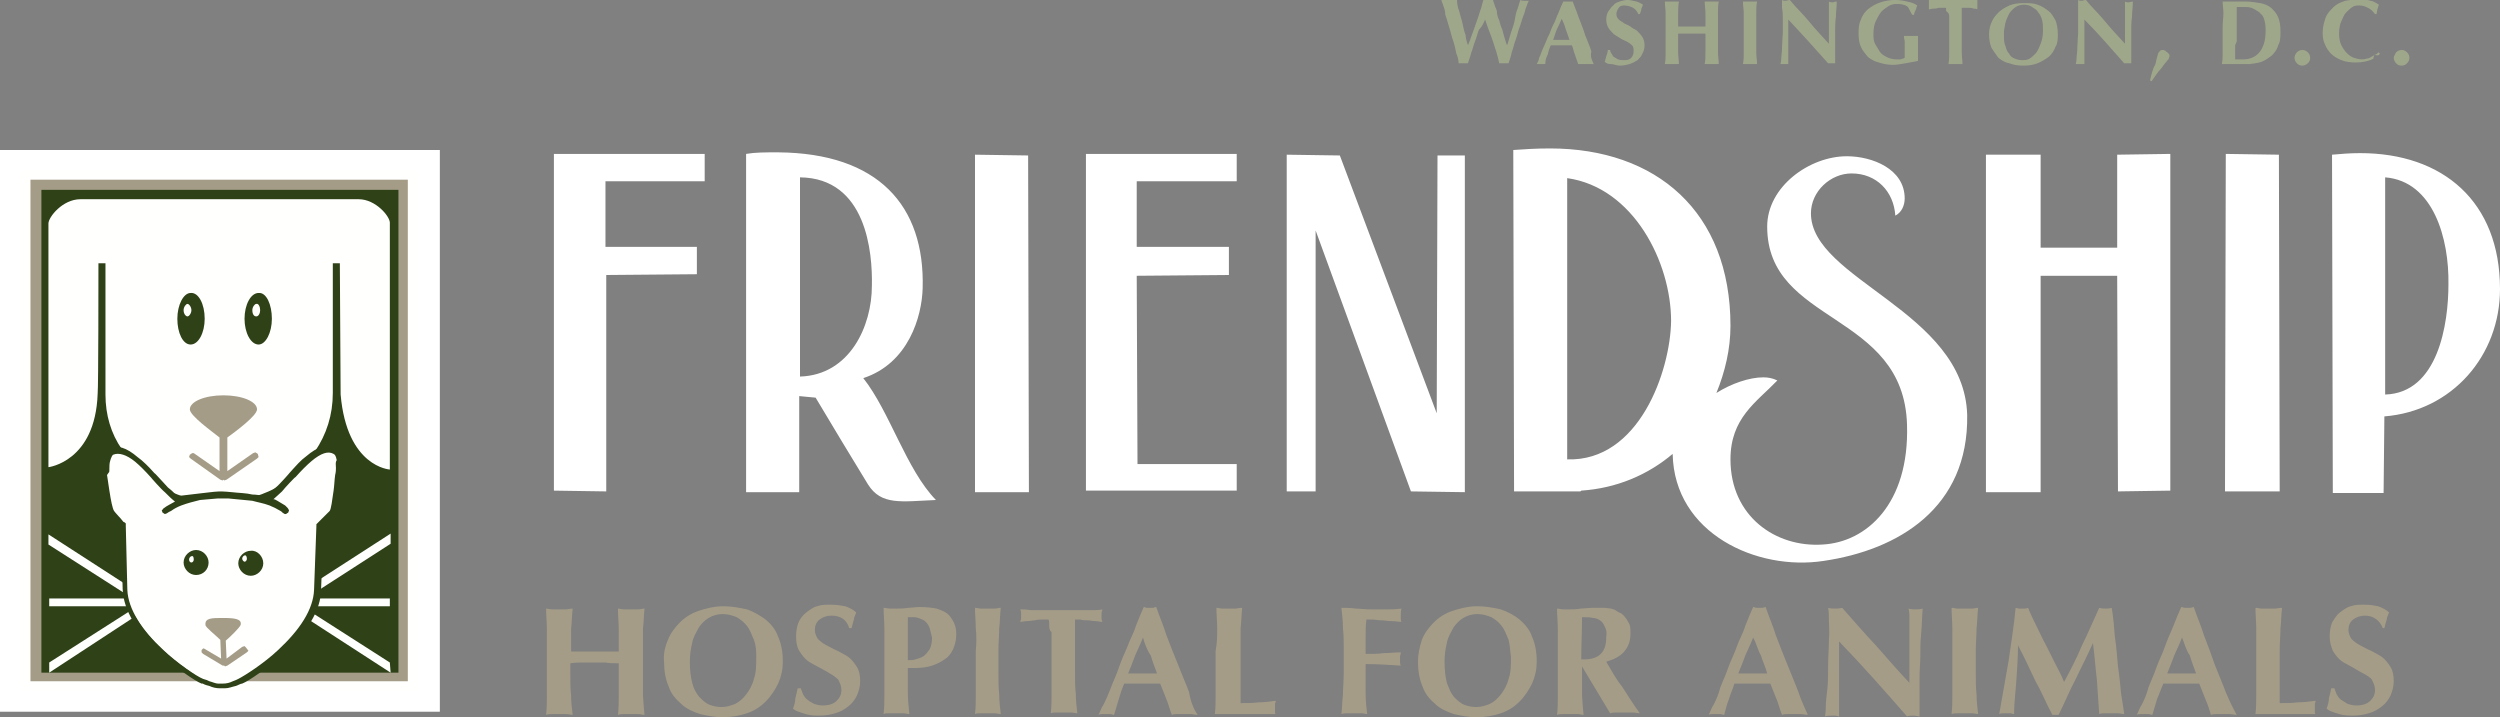
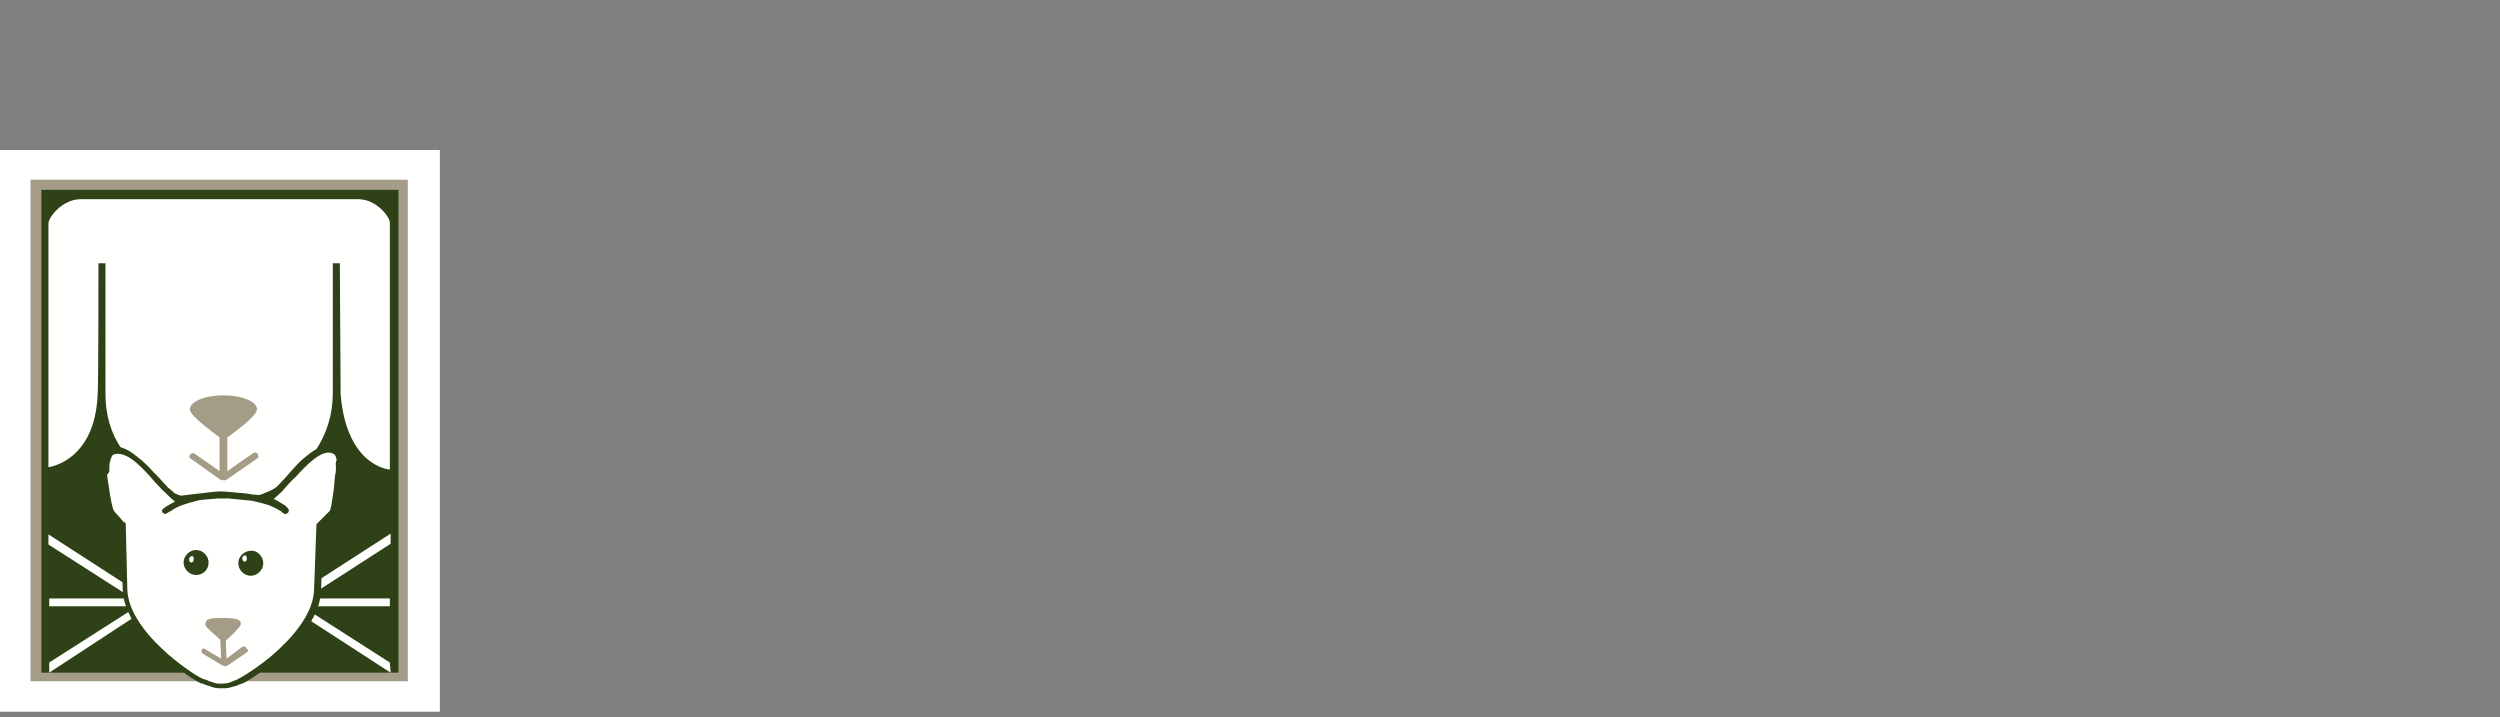
<svg xmlns="http://www.w3.org/2000/svg" id="Layer_1" viewBox="0 0 320 91.8">
  <rect x="0" y="0" width="320" height="91.8" fill="#808080" stroke="none" />
  <style>.st0{fill:#FFFFFF;} .st1{fill:#A49C87;} .st2{fill:#9FA78B;} .st3{fill:#FFFFFE;} .st4{fill:#2E4117;}</style>
-   <path class="st0" d="M90.3 23.2H77.5v8.4h11.7v3.5l-11.6.1v27.7l-6.7-.1V19.7h19.3v3.5zM111.1 62c-1.3-2.1-5.4-8.9-6.7-11.1l-2.1-.2V63h-6.8V19.7c1.2-.2 2.3-.2 4.1-.2 12.8.1 18.8 6.8 18.5 17.4-.1 3.6-1.8 9.6-7.6 11.5 3.4 4.3 5.5 11.7 9.3 15.6-4.5.2-7 .7-8.7-2m-8.7-39.3v25.5c6.4-.2 9.2-6.5 9.2-11.6.1-4.3-.7-13.8-9.2-13.9M124.8 62.9V19.8l6.8.1.1 43.1h-6.9zM158.3 62.8H139V19.7h19.3v3.5h-12.8v8.4h11.8v3.6l-11.8.1.1 24.1h12.7v3.4zM187.6 63l-7-.1-12.2-33.4v33.4h-3.7V19.8l6.8.1 12.4 33 .1-33h3.5V63zM271.1 62.9l-.1-27.6h-9.8V63h-7V19.8h7v11.9h9.8V19.8l6.8-.1v43.1l-6.7.1zM284.8 62.9l.1-43.2 6.8.1.1 43.1h-7zM320 37c0 8.5-6.1 15.6-14.8 16.3l-.1 9.8h-6.5l-.1-43.3c1.1-.1 2.3-.2 3.6-.2 10.6 0 17.9 6.2 17.9 17.4m-14.7-14.3v27.8c6.8-.2 8.1-9.1 8.1-14.1.1-5.8-1.9-13.2-8.1-13.7M231.8 27.3c0-2.8 2.5-5.1 5.2-5.1 3.2 0 5.4 2.3 5.6 5.4.8-.4 1.2-1.3 1.2-2.2 0-3.8-4.2-5.4-7.4-5.4-4.8 0-10.2 3.9-10.2 9 0 12.6 17.5 10.8 17.9 25.4.3 10.1-5.2 15-10.8 15.3-6 .4-11.8-3.6-11.8-10.9 0-5.3 3.3-7.3 6-10.1-.6-.3-1.2-.4-1.8-.4-1.8 0-4.1.8-6 2 1.1-2.7 1.8-5.6 1.8-8.6 0-14.6-9.5-22.7-23.1-22.7-1.8 0-3.3.1-4.7.2l.1 43.7h8.5l.1-.1c4.5-.3 8.5-2 11.7-4.7.2 10.2 10.8 15 19.3 13.7 9.6-1.4 18.6-6.8 18.4-18.7-.4-13.3-20-17.3-20-25.8m-31.2 31.5v-36c8.5 1.2 13.3 10.8 13.3 18.3-.1 6.4-4.1 18-13.3 17.7" />
-   <path class="st1" d="M77.5 84.8h-3s-1 0-1.5.1v1.2c0 1.1 0 2.1.1 2.9 0 .8.1 1.7.2 2.5-.3 0-.5-.1-.8-.1h-1.8c-.3 0-.5 0-.8.1.1-.8.1-1.7.1-2.5v-5.6-2.9c0-.8-.1-1.8-.1-2.6.2 0 .5.1.8.1h1.8s.5-.1.8-.1c-.1.8-.1 1.8-.2 2.6v2.9h6.1v-2.9c0-.8-.1-1.7-.1-2.6.2 0 .5.1.8.1h1.8c.3 0 .5-.1.8-.1-.1.8-.1 1.8-.2 2.6V89s.1 1.7.2 2.5c-.3 0-.5-.1-.8-.1h-1.8c-.3 0-.5 0-.8.1.1-.8.1-1.7.1-2.5v-4.1c-.7 0-1.2 0-1.7-.1M85.5 81.9c.3-.8.9-1.6 1.5-2.2.7-.7 1.5-1.2 2.4-1.5.9-.3 2-.6 3.2-.6 1.1 0 2.1.2 3 .4.9.3 1.7.8 2.4 1.3.7.6 1.3 1.3 1.6 2.2.4.9.6 1.9.6 3.2 0 1-.2 1.9-.6 2.8-.4.8-.9 1.6-1.6 2.3-.7.7-1.5 1.2-2.4 1.5-.9.3-1.9.5-3.1.5-1.1 0-2-.2-2.9-.4-.9-.3-1.8-.7-2.4-1.3-.7-.6-1.3-1.3-1.6-2.2-.4-.9-.6-2-.6-3.2-.1-.9.1-1.9.5-2.8m11 0c-.3-.7-.5-1.3-.9-1.8s-.8-.8-1.3-1.1c-.5-.2-1.1-.4-1.8-.4s-1.3.2-1.8.5-1 .8-1.3 1.3c-.3.6-.7 1.2-.8 1.9-.2.8-.3 1.6-.3 2.4 0 1.1.1 1.9.3 2.7.2.8.5 1.3.9 1.8.4.4.8.8 1.3 1 .5.2 1 .3 1.6.3.6 0 1.2-.2 1.7-.4.6-.3 1-.7 1.4-1.2.4-.5.8-1.2 1-2 .3-.8.3-1.8.3-2.8 0-.7 0-1.4-.3-2.2M106.4 78.8c-.6 0-1.1.2-1.5.5-.4.3-.6.8-.6 1.3s.2.9.4 1.2c.3.3.7.6 1.1.8.4.2.9.5 1.4.7.5.3 1 .5 1.4.8.4.3.8.8 1.1 1.3.3.5.4 1.1.4 1.8s-.2 1.3-.4 1.8c-.3.6-.6 1-1.1 1.4-.5.4-1 .7-1.7.9-.7.2-1.3.3-2.2.3-.8 0-1.3-.1-1.9-.3-.6-.2-1-.3-1.3-.6.2-.5.3-.9.3-1.3.1-.4.2-.8.3-1.3h.4c.1.2.2.6.3.8.2.3.3.5.6.7.2.2.5.3.8.5.3.1.7.2 1.1.2.8 0 1.4-.2 1.8-.6.4-.4.6-.8.6-1.4 0-.5-.2-.9-.4-1.3-.3-.3-.7-.6-1.1-.8-.4-.3-.9-.5-1.4-.8-.5-.3-1-.5-1.4-.8-.4-.3-.8-.8-1.1-1.3-.3-.5-.4-1.1-.4-1.8s.1-1.3.3-1.8c.2-.5.6-1 1-1.3.4-.3.9-.7 1.4-.8.5-.2 1.1-.2 1.7-.2.8 0 1.3.1 1.9.2.5.2 1 .4 1.4.8-.1.3-.3.6-.3.9-.1.3-.2.7-.3 1.1h-.3c-.3-1-1-1.6-2.3-1.6M113.2 80.4c0-.8-.1-1.8-.1-2.6.3 0 .5.1.8.1h.9c.5 0 .9 0 1.4-.1.5 0 1-.1 1.5-.1.9 0 1.7.1 2.2.2.5.2.9.3 1.3.6s.7.8.9 1.2c.2.4.3.9.3 1.5 0 .8-.2 1.4-.4 1.9-.3.6-.6 1-1.1 1.3-.4.3-1 .6-1.6.8-.6.2-1.3.3-2.1.3h-1v3c0 1 .1 2 .2 2.9-.3 0-.5-.1-.8-.1h-1.8c-.3 0-.5 0-.7.1.1-.8.1-1.7.1-2.5v-5.6-2.9m5.8 0c-.1-.3-.3-.6-.5-.8-.2-.2-.4-.3-.7-.4-.2-.1-.5-.2-.8-.2h-.8v5.5c.3 0 .7 0 1-.1.3-.1.7-.2 1-.4.3-.2.5-.5.8-.9.2-.4.3-.9.3-1.5l-.3-1.2M124.9 80.4c0-.8-.1-1.8-.1-2.6.3 0 .5.1.7.1h1.8c.3 0 .5-.1.8-.1-.1.8-.1 1.8-.2 2.6 0 .8-.1 1.8-.1 2.9V86c0 1.1 0 2.1.1 2.9 0 .8.1 1.7.2 2.5-.3 0-.5-.1-.8-.1h-1.8c-.3 0-.5 0-.7.1.1-.8.1-1.7.1-2.5v-5.6c.1-1 .1-2 0-2.9M134.3 80c0-.3 0-.6-.1-.7h-.8c-.3 0-.6 0-.9.1-.3 0-.7.1-1 .1-.3 0-.7.1-.9.1 0-.2.1-.3.1-.4v-.4-.4c0-.2-.1-.3-.1-.4.4 0 .8 0 1.3.1h8c.3 0 .8 0 1.2-.1 0 .2-.1.3-.1.4v.8c0 .2.1.3.1.4-.3 0-.6-.1-.9-.1s-.7-.1-1-.1c-.3 0-.7 0-.9-.1h-.7v6.6c0 1.1 0 2.1.1 2.9 0 .8.1 1.7.2 2.5-.3 0-.5-.1-.8-.1h-1.9c-.2 0-.5 0-.7.1.1-.8.1-1.7.1-2.5v-7.9c-.3-.2-.3-.6-.3-.9M153.3 91.5c-.3 0-.6-.1-.9-.1h-1.6c-.3 0-.6 0-.8.1-.3-.7-.4-1.3-.7-2-.3-.7-.5-1.3-.8-2h-4.6c-.3.7-.5 1.3-.7 2s-.4 1.3-.6 2c-.2 0-.3-.1-.5-.1h-1c-.2 0-.3 0-.5.1.2-.3.3-.8.7-1.4.3-.6.6-1.3.9-2.1.3-.8.7-1.6 1-2.5.3-.9.7-1.8 1.1-2.7.3-.9.8-1.7 1.1-2.7.3-.8.7-1.7 1-2.4.2 0 .2.1.4.1h.8c.1 0 .2-.1.4-.1.4 1.2.9 2.3 1.3 3.6.5 1.3 1 2.6 1.5 3.8.5 1.3 1 2.4 1.4 3.5.2 1.2.6 2.2 1.1 2.9m-7-9.9c-.3.8-.7 1.6-1 2.3-.3.8-.6 1.6-.9 2.3h3.7c-.3-.8-.6-1.6-.8-2.3-.5-.7-.8-1.6-1-2.3M155.8 80.4c0-.8-.1-1.8-.1-2.6.3 0 .5.1.7.1h1.8s.5-.1.8-.1c-.1.8-.1 1.8-.2 2.6V90c.7 0 1.5 0 2.3-.1.7 0 1.5-.1 2.2-.2 0 .2-.1.3-.1.4v1c0 .1 0 .3.1.3H155.5c.1-.8.1-1.7.1-2.5v-5.6c.2-1 .2-2 .2-2.9M171.9 80.4c0-.8-.1-1.8-.2-2.6.6 0 1.2 0 1.8.1.6 0 1.2.1 1.8.1h2.6c.8 0 1.3-.1 1.5-.1-.1.3-.1.5-.1.8v.5s0 .3.1.4c-.4 0-.8-.1-1.3-.1s-.9-.1-1.3-.1-.8-.1-1.2-.1h-.7c-.1.8-.1 1.4-.1 2.2v2.2c.8 0 1.7 0 2.3-.1.7 0 1.4-.1 2.2-.1 0 .3-.1.4-.1.5v.7c0 .1 0 .3.1.5-1.5-.1-3-.2-4.5-.2v3.9c0 .8.1 1.7.2 2.5-.2 0-.5-.1-.7-.1h-1.8c-.3 0-.5 0-.8.1.1-.8.1-1.7.2-2.5 0-.8.1-1.8.1-2.9v-2.7c0-1 0-2-.1-2.9M182 81.9c.3-.8.9-1.6 1.5-2.2.7-.7 1.5-1.2 2.4-1.5.9-.3 2-.6 3.2-.6 1.1 0 2.1.2 3 .4.9.3 1.8.8 2.4 1.3.7.6 1.3 1.3 1.6 2.2.4.9.6 1.9.6 3.2 0 1-.2 1.9-.6 2.8-.4.8-.9 1.6-1.6 2.3-.7.7-1.5 1.2-2.4 1.5s-1.9.5-3.1.5c-1.1 0-2-.2-2.9-.4-.9-.3-1.8-.7-2.4-1.3-.7-.6-1.3-1.3-1.6-2.2-.4-.9-.6-2-.6-3.2 0-.9.2-1.9.5-2.8m11.1 0c-.3-.7-.5-1.3-.9-1.8s-.8-.8-1.3-1.1c-.5-.2-1.1-.4-1.8-.4s-1.3.2-1.8.5-1 .8-1.3 1.3c-.3.6-.7 1.2-.8 1.9-.2.8-.3 1.6-.3 2.4 0 1.1.1 1.9.3 2.7.3.8.5 1.3.9 1.8.4.4.8.8 1.3 1 .5.2 1 .3 1.6.3s1.2-.2 1.7-.4c.6-.3 1-.7 1.4-1.2.4-.5.8-1.2 1-2 .3-.8.3-1.8.3-2.8-.1-.7-.1-1.4-.3-2.2M202.5 85.3V89s.1 1.7.2 2.5c-.3 0-.5-.1-.7-.1h-1.9c-.3 0-.5 0-.8.1.1-.8.1-1.7.1-2.5v-5.6-2.9c0-.8-.1-1.8-.1-2.6.3 0 .5.1.8.1h.9c.3 0 .8 0 1.3-.1.4 0 1-.1 1.7-.1h1.3c.3 0 .7.1.9.1.3.1.5.1.7.3.2.1.3.2.6.3.4.3.7.7.9 1.1.3.4.3.9.3 1.5 0 1-.3 1.7-.8 2.3-.5.6-1.3 1-2.3 1.3.7 1.2 1.3 2.3 2.1 3.3.7 1.1 1.4 2.2 2.2 3.3-.3 0-.6-.1-.9-.1h-2c-.3 0-.6 0-.9.1l-3.6-6m2.9-5.1c-.1-.3-.3-.6-.6-.8-.3-.2-.6-.3-.9-.3-.4-.1-.8-.1-1.4-.1 0 1.8-.1 3.6-.1 5.4h.5c.9 0 1.6-.3 2-.7.5-.5.7-1.2.7-2.2.1-.5 0-1-.2-1.3M231.4 91.5c-.3 0-.6-.1-.9-.1h-1.6c-.3 0-.6 0-.8.1-.3-.7-.4-1.3-.7-2-.3-.7-.5-1.3-.8-2H222c-.2.7-.5 1.3-.7 2-.3.7-.4 1.3-.6 2-.2 0-.3-.1-.5-.1h-1c-.2 0-.3 0-.5.1.2-.3.3-.8.7-1.4.3-.6.6-1.3.8-2.1.3-.8.7-1.6 1-2.5.3-.9.8-1.8 1.1-2.7.3-.9.8-1.7 1.1-2.7.3-.8.7-1.7 1-2.4.2 0 .3.1.4.1h.8c.1 0 .3-.1.4-.1.4 1.2.9 2.3 1.3 3.6.5 1.3 1 2.6 1.5 3.8.5 1.3 1 2.4 1.4 3.5.4 1.2.9 2.2 1.2 2.9m-7-9.9c-.3.8-.7 1.6-1 2.3-.3.8-.6 1.6-.9 2.3h3.7c-.2-.8-.6-1.6-.8-2.3-.4-.7-.6-1.6-1-2.3M234.1 79.5c0-.6 0-1.2-.1-1.7.3.1.7.1.9.1.3 0 .5 0 .9-.1 1.4 1.6 2.8 3.2 4.3 4.8 1.4 1.6 2.8 3.2 4.3 4.8v-3.7-1.9V80v-1.3c0-.4-.1-.7-.1-.8.3.1.7.1.9.1.3 0 .5 0 .9-.1-.1 1.2-.1 2.3-.2 3.3s-.1 1.9-.1 2.8c0 .8-.1 1.8-.1 2.6v5.1c-.2 0-.5-.1-.8-.1-.2 0-.6 0-.8.1-2.8-3.2-5.6-6.4-8.7-9.6v9.6c-.2 0-.3-.1-.5-.1h-.4c-.3 0-.6 0-.9.1 0-.1.1-.5.1-1.2s.1-1.4.2-2.3c.1-.9.1-1.9.1-3s.1-2.2.1-3.2c.1-1.2 0-1.9 0-2.5M249.9 80.4c0-.8-.1-1.8-.1-2.6.3 0 .5.1.8.1h1.8c.3 0 .5-.1.8-.1-.1.8-.1 1.8-.2 2.6 0 .8-.1 1.8-.1 2.9V86c0 1.1 0 2.1.1 2.9 0 .8.1 1.7.2 2.5-.2 0-.5-.1-.8-.1h-1.8c-.3 0-.5 0-.8.1.1-.8.1-1.7.1-2.5v-5.6-2.9M258.1 87c-.1 1.5-.3 3-.3 4.4-.2 0-.3-.1-.5-.1h-.9c-.2 0-.3 0-.5.1.4-2.3.8-4.6 1.2-6.8.3-2.2.7-4.5.9-6.8.2 0 .3.1.4.1h.8c.2 0 .3-.1.4-.1.3.8.7 1.6 1.1 2.4.4.8.8 1.7 1.2 2.4l1.2 2.4c.4.8.8 1.5 1.1 2.3.8-1.5 1.6-3 2.3-4.7.8-1.6 1.5-3.3 2.2-4.8.3.1.6.1.8.1s.5 0 .8-.1c.2 1.2.3 2.3.4 3.7.2 1.3.3 2.6.4 3.8.2 1.3.3 2.4.4 3.5.2 1.1.3 2 .4 2.6-.3 0-.5-.1-.8-.1h-1.6c-.3 0-.6 0-.8.1-.1-1.3-.2-2.8-.3-4.4-.2-1.6-.3-3.2-.5-4.7-.7 1.6-1.5 3.1-2.2 4.6-.8 1.5-1.4 3-2.2 4.6h-.8c-.8-1.5-1.4-3-2.2-4.4-.7-1.5-1.4-3-2.2-4.5 0 1.5-.1 3-.2 4.4M286.3 91.5c-.3 0-.6-.1-.9-.1h-1.6c-.2 0-.6 0-.8.1-.2-.7-.4-1.3-.7-2-.3-.7-.5-1.3-.8-2h-4.6c-.3.7-.5 1.3-.8 2-.2.7-.4 1.3-.6 2-.2 0-.3-.1-.5-.1h-1c-.2 0-.3 0-.5.1.2-.3.3-.8.7-1.4.3-.6.6-1.3.8-2.1.3-.8.7-1.6 1-2.5.3-.9.8-1.8 1.1-2.7.3-.9.7-1.7 1.1-2.7.3-.8.7-1.7 1-2.4.2 0 .3.1.4.1h.8c.1 0 .3-.1.4-.1.4 1.2.9 2.3 1.3 3.6.5 1.3 1 2.6 1.4 3.8.5 1.3 1 2.4 1.4 3.5.5 1.2 1 2.2 1.4 2.9m-7-9.9c-.3.8-.7 1.6-1 2.3-.3.8-.6 1.6-.9 2.3h3.7c-.3-.8-.6-1.6-.8-2.3-.5-.7-.7-1.6-1-2.3M288.8 80.4c0-.8-.1-1.8-.1-2.6.3 0 .5.1.8.1h1.8s.5-.1.8-.1c-.1.8-.1 1.8-.2 2.6 0 .8-.1 1.8-.1 2.9V90c.8 0 1.5 0 2.3-.1.8 0 1.5-.1 2.3-.2 0 .2-.1.3-.1.4v1c0 .1 0 .3.1.3H288.7c.1-.8.1-1.7.1-2.5v-5.6-2.9M302.7 78.8c-.6 0-1.1.2-1.5.5s-.6.8-.6 1.3.2.9.4 1.2c.3.3.7.6 1.1.8.4.2.9.5 1.4.7.5.3 1 .5 1.4.8.4.3.8.8 1.1 1.3.3.5.4 1.1.4 1.8s-.2 1.3-.4 1.8c-.3.6-.6 1-1.1 1.4-.5.4-1 .7-1.7.9-.7.2-1.3.3-2.2.3-.8 0-1.3-.1-1.9-.3s-1-.3-1.3-.6c.2-.5.3-.9.3-1.3.1-.4.2-.8.3-1.3h.4c.1.2.2.6.3.8.2.3.3.5.6.7.3.2.5.3.8.5.3.1.7.2 1.1.2.8 0 1.4-.2 1.8-.6.4-.4.6-.8.6-1.4 0-.5-.2-.9-.4-1.3-.2-.3-.7-.6-1.1-.8s-.9-.5-1.4-.8-1-.5-1.4-.8c-.4-.3-.8-.8-1.1-1.3-.2-.5-.4-1.1-.4-1.8s.1-1.3.3-1.8c.3-.5.6-1 1-1.3.4-.3.9-.7 1.4-.8.5-.2 1.1-.2 1.7-.2.8 0 1.3.1 1.8.2.5.2 1 .4 1.4.8-.1.3-.3.6-.3.9-.1.3-.2.7-.3 1.1h-.2c-.4-1-1.2-1.6-2.3-1.6" />
-   <path class="st2" d="M190.1 2.5c.3 1 .7 1.9 1 2.8.3.9.6 1.8.8 2.8h1.2c.1-.4.3-.8.4-1.4.2-.5.3-1.1.5-1.6s.3-1.1.5-1.6.3-1 .5-1.5c.2-.4.2-.8.4-1.2.1-.3.2-.6.3-.7h-.6c-.2 0-.3 0-.5-.1-.1.3-.2.6-.3 1-.2.4-.3.9-.4 1.5s-.3 1.1-.5 1.7c-.2.6-.3 1.1-.5 1.6-.1-.2-.2-.6-.3-.9-.1-.3-.2-.7-.3-1.1-.2-.4-.3-.8-.4-1.2-.2-.4-.3-.8-.3-1.1s-.3-.7-.3-.9c-.1-.3-.2-.5-.2-.7h-1.2c-.1.3-.2.7-.3 1.1-.2.5-.3 1-.5 1.5-.2.6-.4 1.1-.6 1.7-.2.6-.4 1.1-.6 1.6-.1-.4-.3-.8-.3-1.3-.2-.5-.3-1-.4-1.5s-.3-1-.4-1.5c-.2-.5-.3-1-.3-1.5h-2c0 .1.1.3.2.6s.3.7.3 1.3c.2.5.3 1 .5 1.6s.3 1.2.5 1.7c.2.6.3 1.1.4 1.6.2.5.3.9.3 1.3h1.2c.1-.4.3-.8.4-1.3.2-.5.3-1 .5-1.5s.3-1 .5-1.5c.5-.5.6-.9.8-1.3M204 8.2h-2c-.1-.4-.3-.8-.4-1.2-.2-.4-.2-.8-.4-1.2h-2.7c-.2.4-.3.8-.4 1.2-.2.4-.3.7-.3 1.2h-1.1c.1-.2.3-.5.3-.8.2-.3.3-.8.5-1.2.2-.4.4-.9.6-1.4.3-.5.4-1 .7-1.6.3-.5.4-1 .7-1.6.2-.5.4-1 .6-1.4h1.2c.3.7.5 1.3.8 2.1.3.8.6 1.5.8 2.2.3.8.6 1.4.8 2.1-.2.6.1 1.2.3 1.6m-4.1-5.8c-.2.5-.4.9-.6 1.3-.2.4-.3.9-.5 1.4h2.1c-.2-.5-.3-.9-.5-1.4-.1-.4-.3-.9-.5-1.3M209.7 1.8h.2c.1-.3.2-.5.2-.7.1-.2.1-.3.2-.5-.3-.2-.5-.3-.8-.4-.5-.1-.8-.2-1.2-.2-.3 0-.7.1-1 .2-.3.1-.6.2-.8.5-.3.2-.4.5-.6.7-.2.3-.3.7-.3 1.1s.1.8.3 1.1c.2.3.4.5.7.8.3.2.5.3.8.5.3.2.6.3.8.4s.5.3.7.5c.2.2.2.4.2.8 0 .3-.1.6-.3.8-.3.3-.6.3-1 .3-.3 0-.4 0-.7-.1-.2-.1-.3-.2-.5-.3-.2-.1-.2-.3-.3-.4s-.2-.3-.2-.5h-.3c0 .3-.1.5-.2.8-.1.3-.1.5-.2.7.2.2.4.3.8.3s.7.2 1.1.2c.5 0 .9-.1 1.3-.2.3-.1.7-.3 1-.5.3-.3.5-.5.6-.8.2-.3.3-.7.3-1.1 0-.4-.1-.8-.3-1.1-.2-.3-.4-.5-.7-.8-.3-.2-.6-.3-.8-.5-.3-.2-.6-.3-.8-.4-.2-.2-.5-.3-.7-.5s-.3-.4-.3-.7.1-.5.3-.8.5-.3.8-.3c.9.1 1.4.4 1.7 1.1M218.3 4.3v2.4c0 .5 0 1-.1 1.5H220c0-.5-.1-1-.1-1.5V3.4 1.7c0-.5 0-1 .1-1.5H218.2c0 .5.1 1 .1 1.5v1.7h-3.5V1.7s0-1 .1-1.5H213.1c0 .5.1 1 .1 1.5v5c0 .5 0 1-.1 1.5H214.9c0-.5-.1-1-.1-1.5V4.3h3.5M223.2 3.4v3.3c0 .5 0 1-.1 1.5H224.9c0-.5-.1-1-.1-1.5V3.4 1.7c0-.5 0-1 .1-1.5H223.1c0 .5.1 1 .1 1.5v1.7M228.2 2.5v1.8s-.1 1.3-.1 1.8c0 .6-.1 1-.1 1.4 0 .4-.1.6-.1.7h1v-.3-.6-.8V3.9v-.7-.7c1.7 1.8 3.5 3.8 5.1 5.6h.9V6.8 5.2 3.7s0-1 .1-1.6c0-.6.1-1.2.1-1.9-.3 0-.4.1-.5.1-.2 0-.3 0-.5-.1v5.4c-.8-.9-1.7-1.8-2.5-2.8S229.9 1 229.1 0c-.2 0-.4.1-.5.1-.2 0-.3 0-.5-.1v1c.1.6.1 1 .1 1.5M244.8 1.9h.2c0-.2.1-.4.2-.6.1-.2.1-.4.2-.6-.4-.3-.8-.4-1.3-.5-.4-.1-.9-.2-1.5-.2-.7 0-1.3.1-1.9.3-.6.2-1.1.5-1.5.8s-.8.8-1 1.4c-.3.6-.3 1.2-.3 1.9 0 .6.1 1.2.3 1.6.2.5.6.9.9 1.3.4.3.9.6 1.4.7.6.2 1.2.3 1.8.3.5 0 1-.1 1.6-.2.5-.1 1-.2 1.6-.3v-.3-.9V6v-.6-.5-.3h-1.8c0 .1 0 .3.1.6V7.4c-.1 0-.1.1-.2.1s-.3.1-.3.1h-.6c-.4 0-.8-.1-1.2-.3s-.7-.4-.9-.7c-.2-.3-.4-.7-.6-1-.2-.4-.2-.8-.2-1.3 0-.6.1-1.2.3-1.6.2-.4.4-.8.7-1.2.3-.3.6-.5.9-.7.3-.2.7-.3 1.1-.3.5 0 1 .1 1.3.3s.4.8.7 1.1M249.5 2.1v4.6c0 .5 0 1-.1 1.5H251.2c0-.5-.1-1-.1-1.5V1.5v-.3V1h.9c.2 0 .4 0 .6.1.2 0 .3 0 .5.1V.9.6.3 0h-6.2v1.2c.2 0 .3-.1.6-.1.2 0 .4 0 .6-.1h1v.4c.4.3.4.5.4.7M254.6 4.3c0 .8.1 1.3.3 1.8.3.5.6.9.9 1.3.4.3.8.6 1.4.7.5.2 1.1.3 1.8.3s1.3-.1 1.8-.3c.5-.2 1-.5 1.4-.8.4-.3.7-.8.9-1.3.3-.5.3-1 .3-1.6 0-.7-.1-1.3-.3-1.8-.3-.5-.5-.9-.9-1.2-.4-.3-.8-.6-1.4-.8-.5-.2-1.1-.2-1.8-.2s-1.3.1-1.8.3c-.6.3-1 .5-1.4.9-.4.4-.7.8-.9 1.3-.1.2-.3.8-.3 1.4m6.9-.4c0 .7-.1 1.2-.3 1.7s-.3.8-.6 1.2c-.3.3-.5.5-.8.7-.3.2-.7.2-1 .2-.3 0-.7-.1-.9-.2-.3-.1-.6-.3-.7-.6-.3-.3-.4-.6-.5-1-.2-.4-.2-.9-.2-1.6 0-.5.1-.9.2-1.4.1-.4.3-.8.5-1.2.2-.3.5-.6.8-.8.3-.2.7-.3 1.1-.3.3 0 .8.1 1 .3.3.2.6.3.8.7.2.2.4.6.5 1 .1.4.1.8.1 1.3M266 2.5v1.8s-.1 1.3-.1 1.8c0 .6-.1 1-.1 1.4 0 .4-.1.6-.1.7h1.1v-.3-.6-.8V3.9v-.7-.7c1.8 1.8 3.5 3.8 5.1 5.6h.9V6.8 5.2 3.7s0-1 .1-1.6c0-.6.1-1.2.1-1.9-.2 0-.4.1-.5.1-.2 0-.3 0-.5-.1v5.4c-.8-.9-1.7-1.8-2.5-2.8S267.8 1 267 0c-.3 0-.4.1-.5.1-.2 0-.3 0-.5-.1v2.5M275.2 10.3l.2.1c.5-.7.8-1.2 1.2-1.6.3-.4.5-.7.7-.9.2-.3.3-.3.3-.4 0-.1.1-.2.1-.3 0-.1 0-.3-.1-.3-.1-.1-.1-.2-.2-.2-.1-.1-.2-.1-.2-.2-.1 0-.2-.1-.3-.1-.2 0-.3 0-.4.1-.1.1-.3.3-.3.5-.1.3-.2.7-.3 1.2-.3.5-.5 1.2-.7 2.1M284.5 3.4v3.3c0 .5 0 1-.1 1.5h3.5s1.1-.1 1.6-.3.9-.5 1.3-.8c.3-.3.7-.8.8-1.3.3-.5.3-1.1.3-1.8 0-.8-.1-1.3-.3-1.8-.2-.5-.5-.8-.9-1.2-.4-.3-.8-.5-1.4-.6-.6-.1-1.2-.2-1.8-.2h-3c0 .5.1 1 .1 1.5s-.1 1.1-.1 1.7m1.8 1.9V1.9v-.7-.3h1.2c.4 0 .8.1 1.1.3s.6.3.8.6c.3.2.4.6.5 1 .1.4.1.8.1 1.2 0 1.2-.3 2.1-.8 2.7s-1.2.9-2.1.9h-1v-.3-1.5l.2-.5zM293.7 7.4c0 .2.1.5.3.7.2.2.4.3.7.3.2 0 .5-.1.7-.3.2-.2.3-.4.3-.7 0-.3-.1-.5-.3-.7s-.4-.3-.7-.3c-.3 0-.5.1-.7.3-.2.2-.3.5-.3.7M306.4 7.4c0 .2.1.5.3.7.2.2.4.3.7.3.3 0 .5-.1.7-.3.2-.2.3-.4.3-.7 0-.3-.1-.5-.3-.7-.2-.2-.4-.3-.7-.3-.2 0-.5.1-.7.3-.1.2-.3.5-.3.7M304.6 6.8l-.2-.1c-.1.2-.3.3-.4.3-.2.1-.3.2-.5.3-.2.1-.3.2-.6.2-.2.1-.4.1-.6.1-.3 0-.7-.1-1-.2-.3-.1-.6-.3-.9-.6-.2-.2-.5-.6-.7-1-.2-.4-.3-.9-.3-1.5s.1-1.2.3-1.6.3-.8.6-1.1c.3-.3.5-.5.8-.7.3-.2.6-.2.9-.2.4 0 .7.1 1.1.3s.6.4.9.8h.2c0-.2.1-.4.1-.6.1-.2.1-.4.2-.6-.2-.1-.3-.2-.5-.3-.2-.1-.4-.2-.6-.2-.2-.1-.4-.1-.7-.1s-.4-.1-.7-.1c-.6 0-1.2.1-1.8.2-.6.2-1.1.4-1.5.8s-.8.8-1 1.3c-.2.6-.4 1.2-.4 2 0 .6.1 1.1.3 1.5.2.5.5.9.8 1.2.3.3.8.6 1.3.8.5.2 1.2.3 1.8.3.9 0 1.8-.2 2.3-.5 0-.2.1-.3.1-.5.6.2.7 0 .7-.2" />
  <path class="st0" d="M52.3 19.2H0v71.9h56.3V19.2h-4z" />
-   <path class="st3" d="M2.7 21.8h50.7v66.6H2.7V21.8z" />
  <path class="st1" d="M3.9 23h48.3v64.2H3.9V23z" />
  <path class="st4" d="M5.3 24.3H51v61.8H5.3V24.3z" />
  <path class="st3" d="M49.9 84.8l-10-6.4c.2-.2.3-.5.3-.8h9.7v-1h-9.3c.1-.3.1-.7.1-1l9.3-6v-1.3l-9.3 6 .2-7.2.1-.1s1.5-1.4 1.6-1.6c.5-1 .8-5.7.8-5.7s.1-1.9-.7-2.3c-.7-.3-1.6-.1-2.4.4 1.5-2.2 2.3-4.7 2.3-7.5V33.7h.9c0 1.2.1 15.8.1 16.8.8 9.3 6.3 9.6 6.3 9.6V28.5c0-.8-1.8-3-4-3H10.3c-2.3 0-4.1 2.3-4.1 3.1v31.2s6-.7 6.3-9.4c.1-.9.1-15.5.1-16.7h.9v16.8c0 2.6.7 5 2.1 7-.5-.2-1-.2-1.4.1-.8.3-.7 2.2-.7 2.2s.5 4.6 1 5.7c.1.2 1.3 1.6 1.3 1.6l.1.1.2 7.6-9.9-6.4v1.3l10 6.4c0 .2.1.3.1.5h-10v1h10.3c.1.2.1.3.2.5L6.3 84.8v1.3l11-7.2c2.4 4.4 8.2 7.9 8.8 8.2.1 0 1.3.6 2.4.6 1.1 0 2.3-.6 2.3-.6.7-.2 6.2-3.6 8.7-7.8L50 86.1l-.1-1.3zm-28.4-22c.8.3 1.6.7 2.4.9l-1.2.2c-.3-.3-.7-.6-1.2-1.1m12.7 1l-1.7-.2c1.3-.4 2.5-.9 3.7-1.7-.8.9-1.4 1.6-2 1.9" />
-   <path class="st4" d="M26.2 40.8c0 1.8-.8 3.3-1.8 3.3s-1.7-1.5-1.7-3.3c0-1.8.8-3.3 1.7-3.3 1-.1 1.8 1.4 1.8 3.3M34.8 40.8c0 1.8-.8 3.3-1.7 3.3-1 0-1.8-1.5-1.8-3.3 0-1.8.8-3.3 1.8-3.3 1-.1 1.7 1.5 1.7 3.3" />
  <path class="st3" d="M24.5 39.7c0 .4-.3.8-.5.8s-.5-.3-.5-.8c0-.4.3-.8.5-.8s.5.4.5.8M33.3 39.7c0 .4-.2.8-.5.8s-.5-.3-.5-.8c0-.4.3-.8.5-.8.3-.1.5.4.5.8" />
  <path class="st4" d="M26.7 72c0 .9-.7 1.6-1.6 1.6-.9 0-1.6-.8-1.6-1.6 0-.9.8-1.6 1.6-1.6.9 0 1.6.8 1.6 1.6M33.7 72.1c0 .9-.8 1.6-1.6 1.6-.9 0-1.6-.8-1.6-1.6 0-.9.8-1.6 1.6-1.6.8-.1 1.6.7 1.6 1.6" />
  <path class="st3" d="M24.8 71.6c0 .3-.2.4-.3.4-.2 0-.3-.2-.3-.4s.2-.4.3-.4c.2-.1.3.1.3.4M31.6 71.5c0 .3-.2.4-.3.4s-.3-.2-.3-.4.2-.4.3-.4c.2-.1.3.2.3.4" />
  <path class="st1" d="M33 58.1l-.3-.2-.3.1-3.3 2.3V56c1.1-.8 3.8-2.8 3.8-3.6 0-1-1.9-1.8-4.3-1.8s-4.3.8-4.3 1.8c0 .8 2.8 2.8 3.8 3.6v4.3L24.8 58h-.2l-.3.2-.1.3.2.2 3.8 2.7.3.1.1-.1.1.1.3-.1 3.9-2.7.2-.2-.1-.4z" />
  <path class="st4" d="M43.7 58.7c-.2-.7-.4-1.2-.8-1.4-1.1-.5-2.3-.1-3.7 1.1-.7.5-1.3 1.2-2.2 2.2.2-.2-1.3 1.5-1.7 1.8-.9.8-.5.5-1.3 1.1-.7-.1-1.2-.2-1.7-.2-.8-.2-1.8-.2-2.6-.3-2.1-.2-1.7-.1-7 .5-.7-.6-.2-.3-1.2-1.1-.3-.3-1.8-2-1.7-1.8-.8-.9-1.5-1.6-2.2-2.1-1.4-1.2-2.6-1.6-3.7-1.1-.5.3-.8.8-.8 1.4-.1.4-.1.8-.1 1.2v.1c0 .2.1.5.1.9.1.7.2 1.3.3 2 .3 1.4.4 2.4.7 2.8.1.1.3.3.7.8.3.3.5.6.7.8l.2 8c.1 2.8 1.9 5.5 4.8 8.3 1.9 1.7 4.5 3.5 5.3 3.8h.2c-.1 0 .3.2.8.3.4.2.9.3 1.3.3h.7c.5 0 .9-.2 1.4-.3.3-.1.6-.3.8-.3.8-.3 3.4-2.1 5.3-3.8 2.9-2.7 4.8-5.5 4.8-8.3l.3-8c.2-.1.1-.1.3-.3l.5-.5c.5-.5.8-.8.8-.9.3-.4.4-1.4.6-2.8.1-.7.2-1.3.2-2 0-.4.1-.8.1-.9v-.1c-.1-.4-.1-.8-.2-1.2m-.7 1.2c0 .2 0 .5-.1.9-.1.7-.1 1.3-.2 2-.2 1.3-.3 2.3-.5 2.6l-.7.7-.5.5-.3.3-.2.2v.2l-.3 8.2c-.1 2.5-1.8 5.1-4.6 7.7-1.8 1.7-4.3 3.3-5.1 3.7-.2.1-.4.2-.7.3-.4.2-.8.3-1.3.3h-.6c-.3 0-.7-.2-1.1-.3-.4-.2-.2-.1-.8-.3-.8-.3-3.3-2-5.1-3.7-2.7-2.5-4.5-5.2-4.6-7.7l-.2-8.2V67c-.2-.2-.1-.1-.3-.2-.1-.1-.3-.4-.6-.7-.3-.3-.6-.7-.6-.7-.2-.3-.4-1.3-.6-2.6-.1-.7-.2-1.3-.3-2 .3-.5.3-.2.3-.8 0-.3 0-.7.1-1 .1-.4.3-.8.4-.8.7-.3 1.7 0 2.8.9.6.5 1.3 1.2 2.1 2.1-.2-.2 1.3 1.5 1.7 1.8.5.5.9.9 1.3 1.2-.5.3-1 .5-1.5.9-.1.1-.1.2-.2.2l.1.3.3.2c.4-.1.3-.2.8-.4.4-.3.8-.5 1.3-.7.8-.3 1.6-.5 2.4-.7l2.3-.2h1.3l3.1.3c.7.2 1.4.3 2.2.6.5.2.9.4 1.4.7.2.1.3.3.4.3.1.1.2.1.3.1l.3-.2.1-.3c-.1-.1-.1-.2-.2-.3l-.3-.3c-.3-.2-.7-.4-1-.6-.2-.1-.3-.2-.5-.2.3-.3.7-.6 1.1-1 .3-.4 1.8-2 1.7-1.8.8-.9 1.5-1.6 2.1-2.1 1.2-1 2.1-1.3 2.8-.9.2.1.3.3.4.8-.2.3-.1.6-.1 1" />
  <path class="st1" d="M31.5 82.9l-.2-.2-.3.1-2 1.5-.1-2.3c.6-.5 1.8-1.7 1.9-2 .2-.8-.8-.9-2.3-.9-1.4 0-2.3 0-2.2.9 0 .3 1.3 1.3 1.9 1.9l.1 2.4-2.2-1.3H26l-.2.2v.3l.2.2 2.5 1.5h.2l.1.1.3-.1 2.5-1.7.2-.2-.3-.4z" />
</svg>